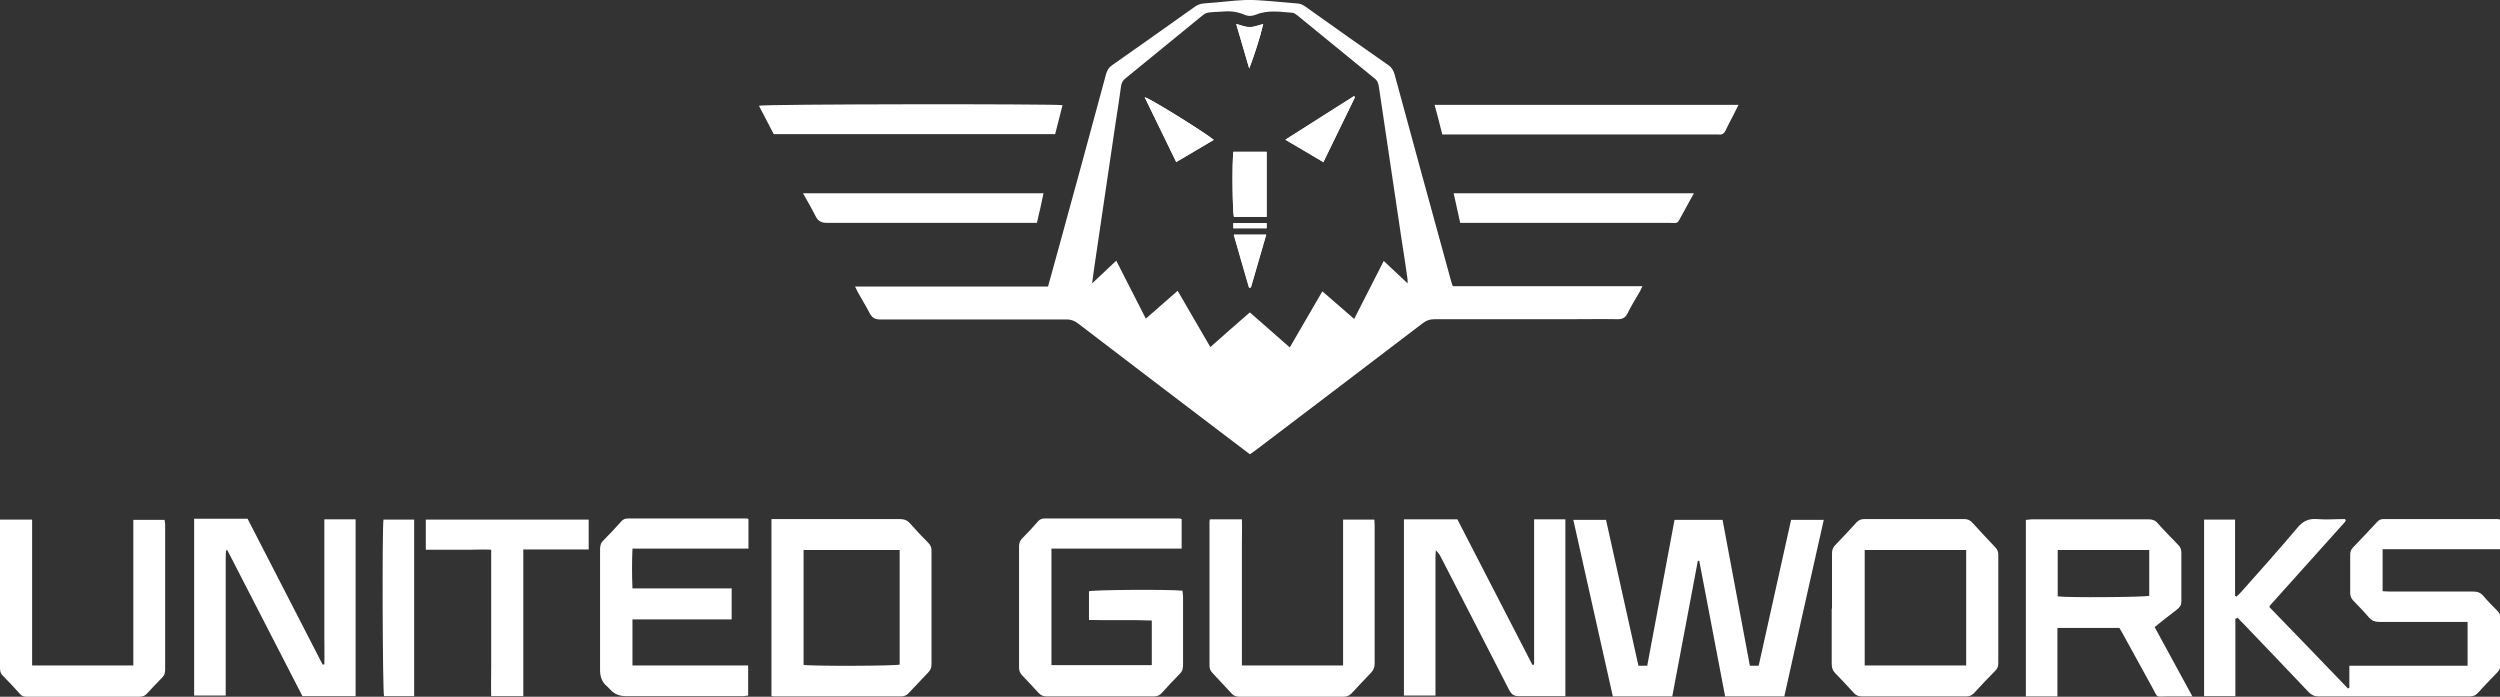
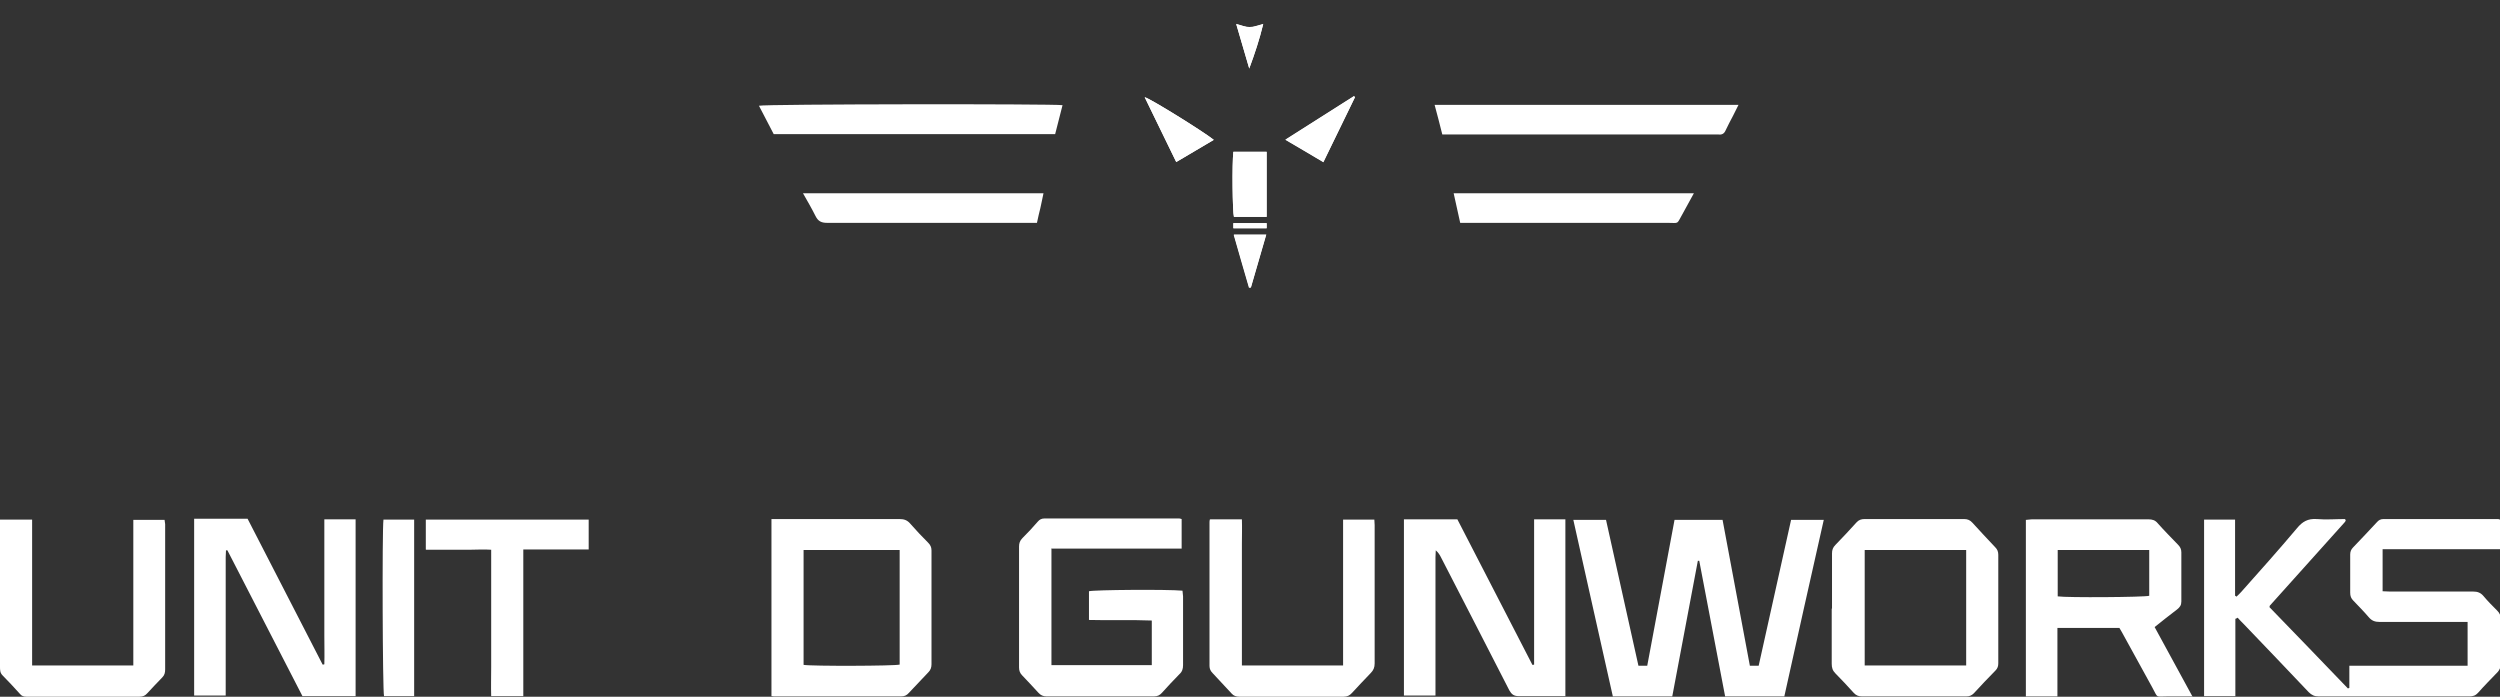
<svg xmlns="http://www.w3.org/2000/svg" id="Layer_1" version="1.1" viewBox="0 0 879.5 245.1">
  <rect x="0" y="0" width="879.5" height="245.1" fill="#333333" stroke="none" />
  <defs>
    <style>
      .st0 {
        fill: #fff;
      }
    </style>
  </defs>
-   <path class="st0" d="M439.7,159.8c-2.6-2-5-3.8-7.4-5.6-17.6-13.4-35.3-26.8-52.9-40.3-1.4-1.1-2.8-1.6-4.6-1.5-21.7,0-43.3,0-65,0-2,0-3-.6-3.9-2.3-1.2-2.4-2.7-4.7-4-7.1-.3-.6-.6-1.2-1.1-2.2h67.9c1.3-4.6,2.5-9,3.7-13.4,5.6-20.4,11.2-40.8,16.7-61.3.4-1.4,1-2.4,2.2-3.2,9.7-6.8,19.3-13.6,29-20.5,1-.7,2-1.1,3.3-1.2,4.9-.3,9.7-1,14.6-1.2,2.9-.1,5.9.2,8.8.4,3,.2,6,.6,9.1.8,1.2,0,2.1.4,3.1,1.1,9.7,6.9,19.4,13.8,29.2,20.6,1.2.8,1.8,1.9,2.2,3.2,6.5,23.9,13,47.8,19.6,71.7.2.9.5,1.8.9,2.9h66.7c-.5,1-.7,1.6-1.1,2.2-1.4,2.4-2.9,4.8-4.1,7.3-.8,1.6-1.8,2.1-3.5,2.1-5.6-.1-11.2,0-16.8,0-15.8,0-31.7,0-47.5,0-1.7,0-3,.4-4.4,1.5-19.4,14.8-38.9,29.6-58.4,44.4-.6.5-1.3.9-2.1,1.5ZM453.7,122.3c3.9-6.7,7.6-13.1,11.5-19.8,3.8,3.3,7.4,6.4,11.2,9.7,3.5-6.9,6.9-13.5,10.4-20.4,2.8,2.6,5.4,5.1,8.4,7.9,0-1,0-1.5-.1-2-.6-4.4-1.3-8.9-2-13.3-2.7-17.9-5.3-35.9-8-53.8-.2-1.2-.4-2.1-1.4-2.9-9.1-7.4-18.2-14.9-27.3-22.3-.5-.4-1.1-.8-1.6-.9-4.3-.3-8.6-1.1-12.8.6-1.5.6-2.9.7-4.4,0-2.6-1.1-5.3-1.3-8-1-1.4.1-2.9.1-4.3.3-.7.1-1.6.4-2.1.9-9.1,7.4-18.2,14.9-27.3,22.3-.9.7-1.3,1.5-1.5,2.6-.6,4.3-1.2,8.5-1.9,12.8-2.5,17.2-5.1,34.3-7.6,51.5-.2,1.5-.4,3.1-.7,5.2,3.1-2.9,5.7-5.4,8.5-8,3.5,6.9,6.9,13.6,10.4,20.4,3.8-3.3,7.4-6.5,11.2-9.8,3.9,6.7,7.6,13.1,11.5,19.8,4.7-4.2,9.3-8.2,13.9-12.2,4.7,4.1,9.2,8.1,13.9,12.2Z" />
  <path class="st0" d="M786.4,217.7v27.2h-11v-62.1h10.9v26.8c.2,0,.3.2.5.3.6-.6,1.2-1.1,1.7-1.7,6.6-7.4,13.2-14.8,19.6-22.4,1.9-2.3,3.8-3.4,6.9-3.2,3.3.3,6.7,0,10,0,.1.2.1.3.2.4,0,0,0,.2,0,.2-.1.2-.2.4-.4.6-8.8,9.8-17.5,19.5-26.3,29.3,0,0,0,.1-.1.5,9.1,9.4,18.4,19,27.6,28.6l.5-.2v-7.8h41.6v-15.4h-2.6c-9.4,0-18.9,0-28.3,0-1.7,0-2.8-.4-3.9-1.7-1.7-2-3.6-3.9-5.4-5.8-.8-.8-1.1-1.6-1.1-2.8,0-4.5,0-9,0-13.4,0-1,.3-1.8,1-2.5,2.8-2.9,5.6-5.9,8.4-8.9.6-.7,1.3-1.1,2.3-1.1,13.4,0,26.7,0,40.1,0,.2,0,.5,0,.9.2v10.4h-41.3v14.8c.8,0,1.7.1,2.5.1,9.8,0,19.5,0,29.3,0,1.6,0,2.7.4,3.7,1.6,1.5,1.8,3.1,3.4,4.8,5.1.8.8,1.3,1.7,1.2,2.9,0,5.4,0,10.7,0,16.1,0,1-.3,1.8-1,2.6-2.3,2.4-4.7,4.8-6.9,7.3-.9,1-1.8,1.3-3.1,1.3-17.7,0-35.3,0-53,0-1.5,0-2.5-.5-3.5-1.5-7.6-8-15.2-16-22.9-24-.7-.7-1.4-1.4-2.1-2.2l-.5.3Z" />
  <path class="st0" d="M627.7,245h-20.8c-3-15.9-6.1-31.8-9.1-47.7-.2,0-.3,0-.5,0-3,15.9-6,31.7-9,47.7h-20.9c-4.6-20.7-9.3-41.3-13.9-62.1h11.5c3.8,17,7.6,34.1,11.4,51.3h3.1c3.2-17.1,6.4-34.1,9.6-51.3h16.9c3.2,17,6.4,34.1,9.6,51.3h3.1c3.8-17,7.6-34.1,11.4-51.3h11.5c-4.7,20.8-9.3,41.4-13.9,62.2Z" />
  <path class="st0" d="M125.1,244.9h-18.7c-8.7-17-17.6-34.1-26.4-51.3-.2,0-.4,0-.5,0,0,.8-.1,1.6-.1,2.4,0,15.3,0,30.6,0,45.8v2.9h-11.1v-62.2c6.3,0,12.4,0,18.8,0,8.8,17.1,17.6,34.2,26.4,51.3.2,0,.4,0,.6-.1.1-3.4,0-6.8,0-10.1,0-3.4,0-6.7,0-10.1v-30.8h11v62.1Z" />
  <path class="st0" d="M493.9,182.7h18.8c8.8,17.1,17.6,34.1,26.4,51.2.2,0,.4,0,.6-.1,0-2.8,0-5.6,0-8.5,0-2.8,0-5.6,0-8.4v-34.2h11v62.2c-1.2,0-2.3,0-3.4,0-4.3,0-8.6,0-13,0-1.7,0-2.5-.6-3.3-2-8-15.7-16.1-31.3-24.1-46.9-.4-.8-.9-1.6-1.8-2.4,0,.8-.1,1.6-.1,2.4,0,15.3,0,30.6,0,45.8s0,1.9,0,2.9h-11.1v-62.2Z" />
  <path class="st0" d="M369.9,193.2v40.8h35.3v-15.7c-7.3-.3-14.6,0-22.1-.2v-10.1c1.7-.5,27.6-.7,32.9-.2,0,.6.2,1.3.2,2,0,8.1,0,16.2,0,24.2,0,1.3-.3,2.3-1.3,3.2-2.1,2.1-4.1,4.3-6.1,6.5-.8.9-1.6,1.3-2.9,1.3-12.6,0-25.1,0-37.7,0-1.2,0-2.1-.4-2.9-1.3-1.9-2.1-3.8-4.1-5.7-6.1-.8-.8-1.1-1.7-1.1-2.8,0-14.2,0-28.3,0-42.5,0-1.2.3-2.1,1.2-3,1.9-1.9,3.7-3.8,5.4-5.8.6-.7,1.3-1.1,2.3-1.1,15.8,0,31.5,0,47.3,0,.2,0,.5,0,1,.2,0,1.7,0,3.4,0,5.1,0,1.7,0,3.3,0,5.3h-45.9Z" />
  <path class="st0" d="M271.4,182.6h2.6c14.1,0,28.3,0,42.4,0,1.7,0,2.8.4,3.9,1.7,2,2.3,4.1,4.5,6.2,6.6.8.8,1.2,1.6,1.2,2.7,0,13.4,0,26.7,0,40.1,0,1.1-.3,2-1.1,2.8-2.3,2.4-4.6,4.9-6.9,7.3-.7.8-1.5,1.2-2.7,1.2-14.7,0-29.4,0-44.1,0-.5,0-.9,0-1.5-.1v-62.3ZM282.7,193.4v40.5c2.9.5,32.1.4,33.8-.1v-40.3h-33.8Z" />
  <path class="st0" d="M771.4,245c-3.3,0-6.2,0-9,0-4.3,0-3.1.7-5.2-3.1-3.5-6.4-7-12.7-10.5-19.1-.3-.6-.7-1.2-1.1-1.9h-21.8v24.1h-11.1v-62.1c.7,0,1.4-.2,2.1-.2,13.7,0,27.3,0,41,0,1.4,0,2.4.3,3.3,1.4,2.3,2.6,4.7,5,7.1,7.5.8.8,1.2,1.6,1.2,2.7,0,5.8,0,11.5,0,17.3,0,1.3-.5,2-1.5,2.8-2.6,2-5.2,4-7.9,6.2,4.4,8.1,8.8,16.2,13.4,24.6ZM756.1,193.5h-32.2v16.3c3.2.5,30.5.3,32.2-.2v-16.1Z" />
  <path class="st0" d="M644.5,214.1c0-6.5,0-13,0-19.4,0-1.2.3-2.1,1.2-3,2.5-2.6,5-5.2,7.4-7.9.8-.9,1.7-1.2,2.9-1.2,11.7,0,23.3,0,35,0,1.2,0,2.1.4,2.9,1.3,2.6,2.9,5.3,5.7,8,8.6.8.8,1.1,1.6,1.1,2.7,0,12.7,0,25.4,0,38.1,0,1-.2,1.8-1,2.6-2.6,2.6-5.1,5.3-7.6,8-.8.8-1.6,1.1-2.7,1.1-12.2,0-24.5,0-36.7,0-1.2,0-2.1-.4-2.9-1.3-2.1-2.3-4.2-4.6-6.4-6.8-1-1-1.3-2-1.3-3.4,0-6.5,0-13,0-19.4ZM691.7,234.1v-40.6h-35.7v40.6h35.7Z" />
-   <path class="st0" d="M257.4,207.2v10.7h-34.9v16.2h40.7v10.6c-.5,0-1.1.2-1.7.2-13.8,0-27.5,0-41.3,0-2.2,0-4.1-.7-5.5-2.3-.4-.4-.8-.8-1.2-1.2-1.8-1.5-2.4-3.4-2.4-5.7,0-8,0-16,0-24,0-6.2,0-12.3,0-18.5,0-1.3.3-2.3,1.3-3.2,2.1-2.1,4.1-4.3,6.1-6.5.6-.7,1.3-1.1,2.3-1.1,13.9,0,27.8,0,41.7,0,.2,0,.5,0,.8.2v10.4h-40.8c-.2,4.7-.2,9.2,0,14h35Z" />
  <path class="st0" d="M0,182.8h11.3v51.3h35.6v-51.2h11c0,.5.2,1,.2,1.5,0,17,0,34.1,0,51.1,0,1.1-.2,2-1,2.8-1.8,1.8-3.5,3.7-5.3,5.6-.7.8-1.5,1.2-2.7,1.2-13.3,0-26.5,0-39.8,0-.9,0-1.7-.2-2.3-1-2-2.2-4-4.4-6.1-6.5C0,236.7,0,235.7,0,234.5c0-11.4,0-22.7,0-34.1,0-5,0-10.1,0-15.1v-2.6Z" />
  <path class="st0" d="M425.8,182.7h11.1c.1,2.9,0,5.8,0,8.6,0,2.8,0,5.6,0,8.4v34.4h35.6v-51.3h11c0,.7.1,1.3.1,1.9,0,16.2,0,32.5,0,48.7,0,1.4-.4,2.4-1.4,3.4-2.2,2.3-4.4,4.6-6.6,7-.8.9-1.7,1.3-2.9,1.3-12.2,0-24.5,0-36.7,0-1.1,0-2-.3-2.7-1.1-2.2-2.4-4.5-4.8-6.7-7.2-.7-.7-1.1-1.5-1.1-2.5,0-16.8,0-33.6,0-50.4,0-.3,0-.6.1-1.1Z" />
  <path class="st0" d="M149.8,193.3v-10.5h57.3v10.5h-23c0,5.9,0,11.6,0,17.2,0,5.8,0,11.5,0,17.3s0,11.3,0,17.1h-11.3c-.1-3.4,0-6.8,0-10.2,0-3.4,0-6.9,0-10.3v-31c-2.6-.2-5.2,0-7.7,0-2.5,0-5,0-7.4,0s-5.1,0-7.8,0Z" />
  <path class="st0" d="M272.2,47.2c-1.7-3.3-3.5-6.7-5.2-10,1.8-.6,103.6-.7,106.8-.2-.9,3.4-1.7,6.8-2.6,10.2h-99Z" />
  <path class="st0" d="M611.6,36.9c-.7,1.4-1.3,2.6-1.9,3.8-.9,1.7-1.8,3.4-2.6,5.1-.5,1.2-1.3,1.7-2.6,1.5-.2,0-.5,0-.7,0-31.3,0-62.5,0-93.8,0h-2.6c-.9-3.5-1.7-6.8-2.7-10.4h106.9Z" />
  <path class="st0" d="M595.9,68c-1.4,2.6-2.7,5-4,7.3-2.2,3.8-1,3.1-5.3,3.1-23.3,0-46.7,0-70,0h-2.9c-.8-3.6-1.5-6.9-2.3-10.4h84.6Z" />
  <path class="st0" d="M364.8,78.4h-2.8c-23.7,0-47.3,0-71,0-2.1,0-3.2-.6-4.1-2.4-1.3-2.6-2.8-5.2-4.4-8h84.6c-.4,1.8-.7,3.5-1.1,5.2-.4,1.6-.8,3.3-1.2,5.2Z" />
  <path class="st0" d="M145.7,244.9h-10.6c-.5-1.7-.7-58.2-.2-62.1h10.8v62.1Z" />
  <path class="st0" d="M433.9,53.4c-.5,4.2-.3,21.2.2,22.9h11.5v-22.9h-11.7ZM465.6,57c3.8-7.8,7.4-15.3,11.1-22.8-.1-.1-.2-.2-.4-.3-7.9,5-15.9,10.1-24.1,15.3,4.6,2.7,8.9,5.2,13.4,7.9ZM427,49.2c-3.6-2.9-22.6-14.7-24.3-15,3.7,7.6,7.3,15.1,11.1,22.8,4.5-2.6,8.8-5.2,13.2-7.8ZM439.5,101.2c.2,0,.3,0,.5,0,1.8-6.2,3.6-12.3,5.4-18.6h-11.4c1.8,6.4,3.6,12.5,5.4,18.7ZM439.5,24.1c1.9-5.1,3.6-10.2,4.9-15.6-1.8.5-3.3,1.1-4.8,1.1-1.4,0-2.8-.7-4.7-1.1,1.6,5.5,3.1,10.6,4.6,15.7ZM433.9,80.3h11.7v-1.8h-11.7v1.8Z" />
  <path class="st0" d="M433.9,53.4h11.7v22.9h-11.5c-.5-1.7-.7-18.7-.2-22.9Z" />
  <path class="st0" d="M465.6,57c-4.5-2.7-8.8-5.2-13.4-7.9,8.2-5.2,16.2-10.3,24.1-15.3.1.1.2.2.4.3-3.6,7.5-7.3,15-11.1,22.8Z" />
  <path class="st0" d="M427,49.2c-4.4,2.6-8.7,5.1-13.2,7.8-3.7-7.7-7.4-15.2-11.1-22.8,1.7.3,20.7,12.1,24.3,15Z" />
  <path class="st0" d="M439.5,101.2c-1.8-6.2-3.6-12.4-5.4-18.7h11.4c-1.8,6.3-3.6,12.5-5.4,18.6-.2,0-.3,0-.5,0Z" />
  <path class="st0" d="M439.5,24.1c-1.5-5.1-3-10.2-4.6-15.7,1.8.5,3.2,1.1,4.7,1.1,1.5,0,2.9-.6,4.8-1.1-1.3,5.4-3,10.5-4.9,15.6Z" />
  <path class="st0" d="M433.9,80.3v-1.8h11.7v1.8h-11.7Z" />
</svg>